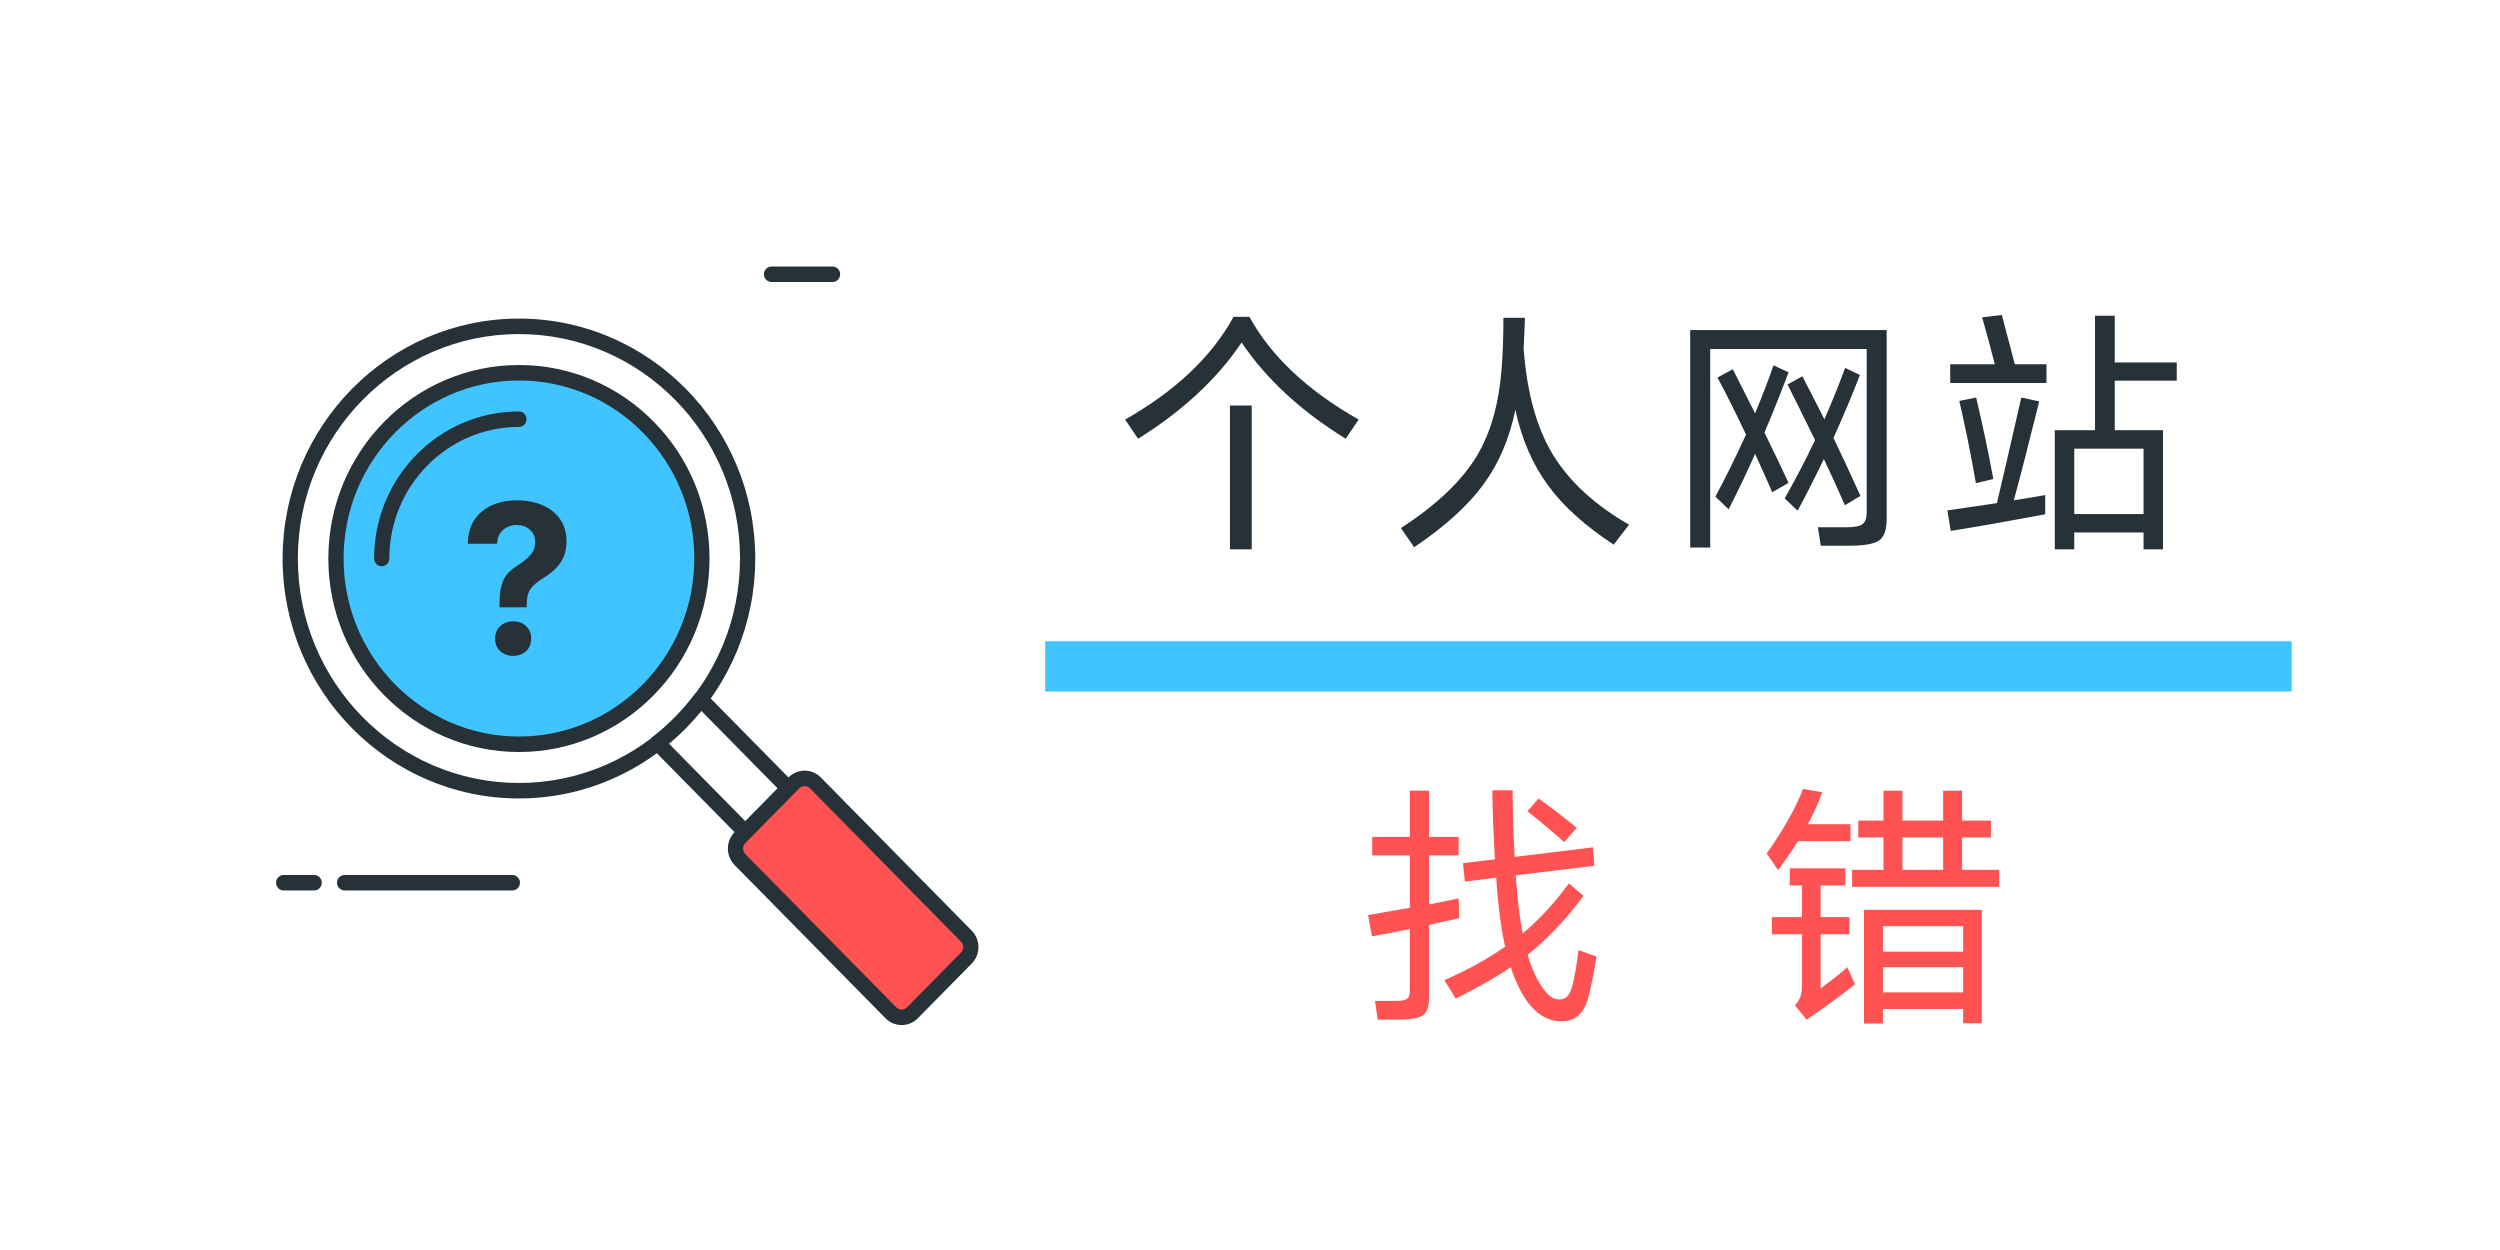
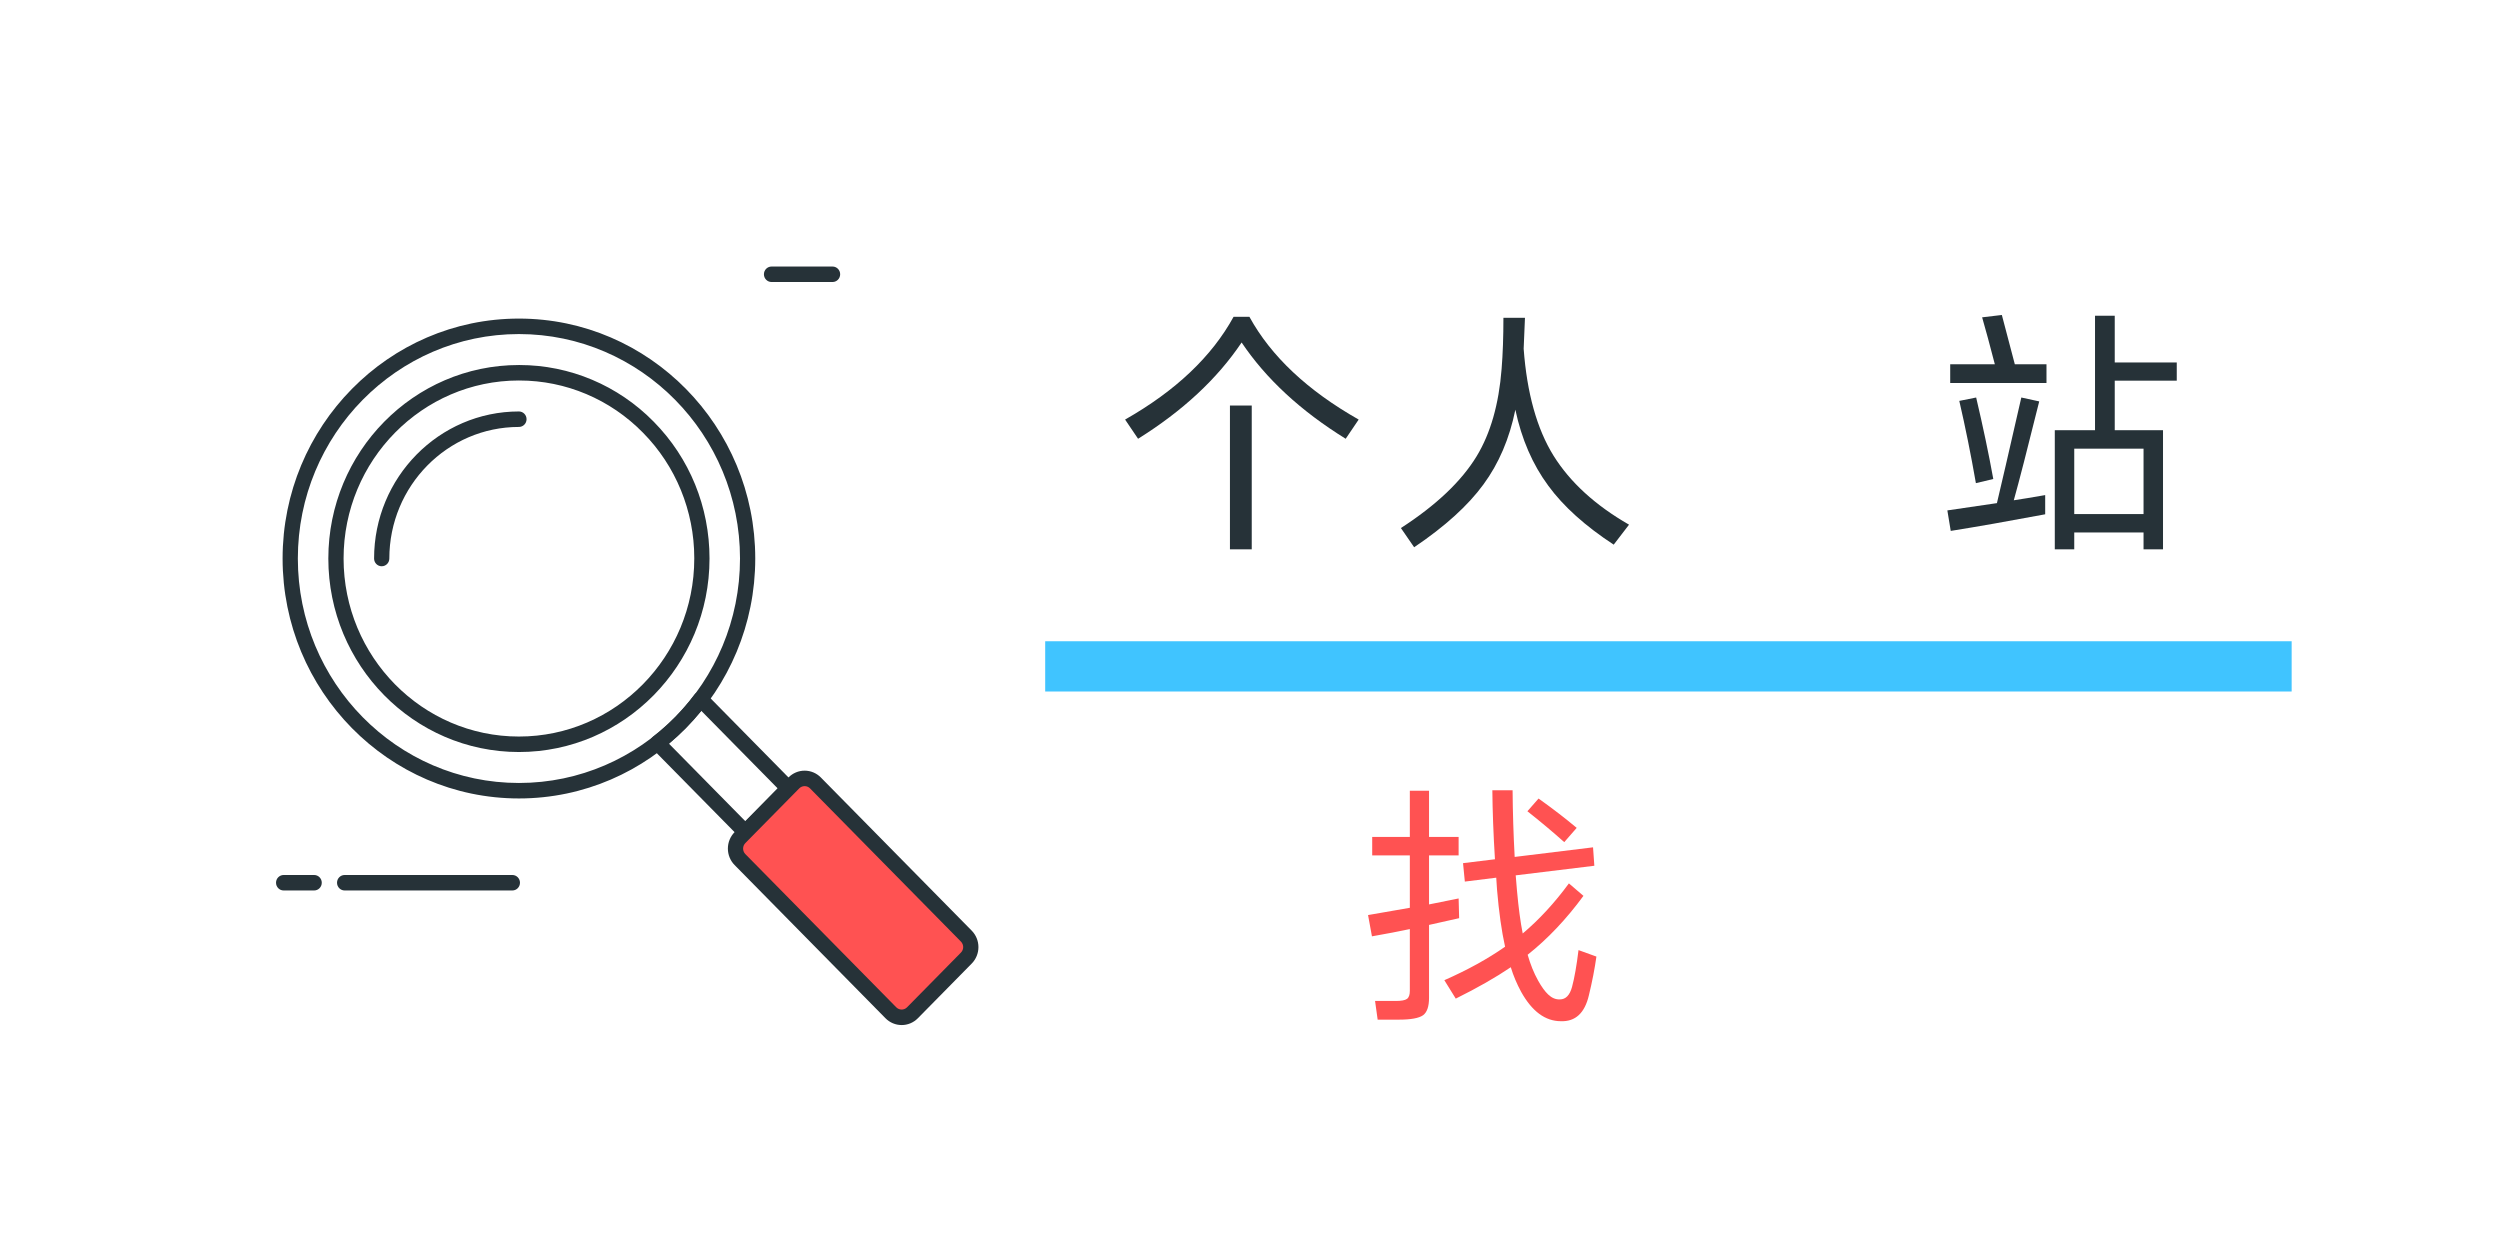
<svg xmlns="http://www.w3.org/2000/svg" xml:space="preserve" width="25.4mm" height="12.7mm" version="1.1" style="shape-rendering:geometricPrecision; text-rendering:geometricPrecision; image-rendering:optimizeQuality; fill-rule:evenodd; clip-rule:evenodd" viewBox="0 0 2540 1270" t="1732023186028" p-id="10719">
  <defs>
    <style type="text/css">
   
    .fil0 {fill:#40C4FF}
    .fil1 {fill:#263238;fill-rule:nonzero}
    .fil3 {fill:#40C4FF;fill-rule:nonzero}
    .fil2 {fill:#FF5252;fill-rule:nonzero}
   
  </style>
  </defs>
  <g id="圖層_x0020_1">
    <rect class="fil0" x="1061.92" y="651.51" width="1266.4" height="51.06" />
    <path class="fil1" d="M1249.62 558.12l0 -146.08 22.15 0 0 146.08 -22.15 0zm3.69 -236.25l16.08 0c21.97,40.08 58.98,74.88 111.01,104.41l-13.19 19.51c-45.7,-28.3 -80.94,-60.9 -105.73,-97.82 -24.78,36.92 -59.85,69.52 -105.2,97.82l-13.19 -19.51c51.33,-29.18 88.07,-63.98 110.22,-104.41z" />
    <path id="_1" class="fil1" d="M1548.04 354.3c3.34,45.18 13.45,81.39 30.32,108.63 16.88,27.07 42.45,50.45 76.73,70.14l-15.56 20.3c-29,-18.98 -51.15,-38.93 -66.44,-59.85 -16,-21.62 -27.16,-47.37 -33.49,-77.26 -5.97,29.36 -16.78,54.67 -32.43,75.94 -15.64,21.44 -39.11,42.71 -70.4,63.81l-13.45 -19.51c35.86,-23.21 61.53,-47.55 77,-73.04 14.06,-23.2 22.5,-52.73 25.31,-88.59 1.23,-15.3 1.84,-32.61 1.84,-51.95l21.89 0c-0.35,10.55 -0.79,21.01 -1.32,31.38z" />
-     <path id="_2" class="fil1" d="M1862.81 445c6.68,13.71 15.82,33.31 27.42,58.8l-15.82 9.49c-5.62,-13 -12.74,-28.65 -21.36,-46.93 -10.19,21.09 -19.07,38.58 -26.63,52.47l-13.18 -12.39c11.25,-19.87 21.53,-39.64 30.85,-59.33 -11.25,-23.03 -20.57,-41.83 -27.95,-56.42l15.03 -8.44c9.14,17.58 16.61,32.17 22.41,43.77 7.56,-17.23 14.59,-34.63 21.1,-52.21l15.02 7.12c-7.38,19.16 -16.34,40.52 -26.89,64.07zm-145.55 111.27l0 -220.95 199.6 0 0 191.68c0,10.9 -2.46,18.2 -7.38,21.89 -5.1,3.69 -15.12,5.54 -30.06,5.54l-29.53 0 -2.9 -18.72 28.74 0c8.26,0 13.8,-1.06 16.61,-3.17 2.81,-2.11 4.22,-6.15 4.22,-12.13l0 -165.85 -158.99 0 0 201.71 -20.31 0zm75.41 -116.8c10.02,20.39 18.2,37.44 24.53,51.15l-16.62 9.49c-1.58,-3.87 -7.38,-16.88 -17.4,-39.02 -7.56,17.22 -16.52,36.03 -26.89,56.42l-13.45 -12.92c10.2,-18.98 20.57,-39.99 31.11,-63.02 -10.54,-22.32 -20.21,-41.66 -29,-58l15.56 -8.44c7.55,14.94 15.11,29.88 22.67,44.82 8.09,-19.68 14.33,-35.94 18.72,-48.78l15.3 7.12c-8.27,21.8 -16.44,42.19 -24.53,61.18z" />
    <path id="_3" class="fil1" d="M2047.06 370.12l32.17 0 0 18.98 -97.82 0 0 -18.98 45.35 0c-5.1,-19.69 -9.4,-35.6 -12.92,-47.72l20.04 -2.38c4.39,16.7 8.79,33.4 13.18,50.1zm-1.05 138.16c8.26,-1.23 18.9,-2.98 31.9,-5.27l0 19.51c-37.44,7.03 -69.43,12.66 -95.97,16.88l-3.43 -20.83c16.87,-2.46 33.66,-4.93 50.36,-7.39 3.52,-14.59 11.78,-50.36 24.79,-107.31l18.19 3.96c-11.95,48.16 -20.57,81.64 -25.84,100.45zm-38.5 -17.4c-5.09,-29.18 -10.72,-57.04 -16.87,-83.58l17.14 -3.43c7.03,29.88 12.83,57.48 17.4,82.79l-17.67 4.22zm170.33 50.1l-70.4 0 0 17.14 -19.77 0 0 -121.03 40.87 0 0 -116.28 20.04 0 0 47.46 63.01 0 0 18.46 -63.01 0 0 50.36 49.04 0 0 121.03 -19.78 0 0 -17.14zm0 -18.72l0 -66.45 -70.4 0 0 66.45 70.4 0z" />
    <path class="fil2" d="M1451.9 939.72l0 74.09c0,8.79 -2.02,14.68 -6.06,17.67 -4.22,2.99 -12.39,4.48 -24.52,4.48l-21.62 0 -2.64 -18.98 21.09 0c5.63,0 9.41,-0.71 11.34,-2.11 1.94,-1.41 2.9,-4.13 2.9,-8.18l0 -62.75c-10.72,2.29 -23.55,4.75 -38.49,7.38l-3.96 -21.62c16.7,-2.81 30.85,-5.27 42.45,-7.38l0 -53.26 -38.23 0 0 -18.72 38.23 0 0 -46.93 19.51 0 0 46.93 30.06 0 0 18.72 -30.06 0 0 49.83c10.02,-1.93 20.04,-3.95 30.06,-6.06l0.53 20.04c-13.71,3.16 -23.91,5.45 -30.59,6.85zm137.38 -84.11c-11.61,-10.37 -24.09,-20.83 -37.44,-31.38l11.33 -12.91c14.07,10.01 26.99,19.95 38.76,29.79l-12.65 14.5zm-37.18 114.43c2.81,9.85 6.33,18.55 10.55,26.11 3.51,6.33 6.94,11.07 10.28,14.24 3.69,3.51 7.65,5.18 11.86,5.01 5.98,0 10.11,-4.22 12.4,-12.66 2.46,-9.14 4.65,-21.62 6.59,-37.44l18.19 6.59c-1.76,12.48 -4.31,25.58 -7.64,39.29 -4.22,18.1 -13.72,26.89 -28.48,26.36 -15.82,0 -29.27,-9.93 -40.34,-29.79 -4.4,-8.09 -7.91,-16.44 -10.55,-25.05 -15.29,10.37 -33.93,21.01 -55.9,31.9l-11.6 -18.72c23.56,-10.37 44.12,-21.7 61.7,-34.01 -3.52,-15.82 -6.24,-35.16 -8.17,-58.01 -0.36,-5.27 -0.62,-9.31 -0.8,-12.13l-31.9 3.96 -1.84 -18.72 32.43 -3.96c-1.59,-25.84 -2.46,-49.21 -2.64,-70.13l20.57 0c0.17,22.32 0.87,44.91 2.11,67.76l79.62 -9.75 1.32 18.72 -79.89 9.75c0.53,5.27 0.97,10.55 1.32,15.82 1.58,17.4 3.51,31.82 5.8,43.24 16.7,-14.06 32.34,-31.02 46.93,-50.88l14.77 12.65c-17.4,23.73 -36.3,43.68 -56.69,59.85z" />
-     <path id="_1_21" class="fil2" d="M1849.79 949.21l0 55.11c13.01,-9.84 22.06,-17.05 27.16,-21.62l7.65 17.4c-13.54,10.9 -29.89,22.85 -49.05,35.86l-11.86 -14.5c2.63,-2.99 4.48,-5.98 5.53,-8.96 1.06,-2.99 1.59,-6.51 1.59,-10.55l0 -52.74 -30.59 0 0 -17.4 30.59 0 0 -32.17 -12.4 0 0 -17.4 56.43 0 0 17.4 -25.05 0 0 32.17 29.27 0 0 17.4 -29.27 0zm-12.92 -111.79l43.24 0 0 17.14 -53.26 0c-5.27,8.43 -12.04,18.28 -20.3,29.53l-11.6 -16.88c17.22,-24.43 29.53,-46.31 36.91,-65.65l19.51 3.43c-3.34,9.49 -8.17,20.3 -14.5,32.43zm156.62 46.4l37.71 0 0 17.14 -149.5 0 0 -17.14 31.9 0 0 -32.95 -25.58 0 0 -17.14 25.58 0 0 -30.32 19.25 0 0 30.32 41.39 0 0 -30.32 19.25 0 0 30.32 29.27 0 0 17.14 -29.27 0 0 32.95zm-19.25 0l0 -32.95 -41.39 0 0 32.95 41.39 0zm20.31 141.33l-81.48 0 0 14.77 -19.25 0 0 -115.49 119.71 0 0 115.22 -18.98 0 0 -14.5zm0 -16.87l0 -25.58 -81.48 0 0 25.58 81.48 0zm0 -41.4l0 -25.84 -81.48 0 0 25.84 81.48 0z" />
    <g id="_2623632290368">
      <path class="fil1" d="M757.26 853.35c-0.01,0 0,0 0,0 2.05,0 4.02,-0.82 5.48,-2.3l43.82 -44.47c1.46,-1.48 2.28,-3.48 2.28,-5.57 0,-2.09 -0.82,-4.1 -2.28,-5.57l-89.27 -90.64c-1.46,-1.47 -3.43,-2.29 -5.48,-2.29 -2.41,0 -4.68,1.13 -6.16,3.06 -12.14,16.16 -26.44,30.67 -42.36,43.01 -1.92,1.47 -3.05,3.78 -3.05,6.23 0,2.1 0.82,4.1 2.29,5.58l89.27 90.63c1.42,1.49 3.38,2.33 5.42,2.33 0.01,0 0.03,0 0.03,0l0.01 0zm32.87 -52.35l-32.87 33.35 -77.66 -78.84c11.97,-9.99 22.99,-21.21 32.86,-33.35l77.65 78.84 0.02 0zm-6.23 -514.47l61.97 0c4.27,0 7.74,-3.52 7.74,-7.87 0,-4.34 -3.47,-7.86 -7.75,-7.86l-61.96 0c-4.28,0 -7.75,3.52 -7.75,7.86 0,4.35 3.47,7.87 7.75,7.87l0 0z" p-id="10720" />
      <path class="fil2" d="M806.55 795.44l-54.78 55.61c-2.91,2.95 -4.54,6.95 -4.54,11.12 0,4.17 1.63,8.18 4.54,11.12l153.35 155.69c2.9,2.95 6.84,4.61 10.95,4.61 4.11,0 8.05,-1.66 10.95,-4.61l54.78 -55.61c2.9,-2.95 4.54,-6.95 4.54,-11.12 0,-4.17 -1.64,-8.18 -4.54,-11.12l-153.35 -155.69c-2.9,-2.95 -6.84,-4.61 -10.95,-4.61 -4.11,0 -8.05,1.66 -10.95,4.61l0 0z" p-id="10723" />
      <path class="fil1" d="M916.1 1041.46c5.95,0 11.9,-2.3 16.44,-6.91l54.76 -55.61c4.35,-4.43 6.79,-10.43 6.79,-16.68 0,-6.26 -2.44,-12.26 -6.79,-16.68l-153.35 -155.69c-4.36,-4.42 -10.27,-6.9 -16.43,-6.9 -6.16,0 -12.07,2.48 -16.42,6.9l-54.78 55.59c-4.36,4.43 -6.8,10.44 -6.8,16.69 0,6.26 2.44,12.26 6.8,16.69l153.34 155.69c4.35,4.42 10.25,6.9 16.4,6.9 0.01,0 0.03,0 0.04,0l0 0.01zm-98.6 -242.76c0.01,0 0.02,0 0.03,0 2.04,0 4.01,0.82 5.45,2.29l153.35 155.69c1.45,1.47 2.27,3.48 2.27,5.56 0,2.09 -0.82,4.09 -2.27,5.56l-54.76 55.61c-1.45,1.48 -3.43,2.31 -5.49,2.31 -2.05,0 -4.03,-0.83 -5.48,-2.31l-153.35 -155.68c-1.44,-1.48 -2.26,-3.49 -2.26,-5.57 0,-2.09 0.82,-4.09 2.26,-5.57l54.78 -55.6c1.45,-1.47 3.42,-2.29 5.47,-2.29l0 0zm-290.27 12.53c132.4,0 240.11,-109.36 240.11,-243.77 0,-134.43 -107.71,-243.78 -240.11,-243.78 -132.4,0 -240.11,109.37 -240.11,243.78 0,134.41 107.71,243.77 240.11,243.77zm0 -471.82c123.85,0 224.62,102.3 224.62,228.05 0,125.74 -100.77,228.05 -224.62,228.05 -123.85,0 -224.62,-102.31 -224.62,-228.05 0,-125.75 100.77,-228.05 224.62,-228.05z" p-id="10724" />
-       <path class="fil3" d="M341.34 567.46c0,104.22 83.23,188.73 185.89,188.73 102.66,0 185.89,-84.51 185.89,-188.73 0,-104.23 -83.23,-188.74 -185.89,-188.74 -102.66,0 -185.89,84.51 -185.89,188.74z" p-id="10725" />
      <path class="fil1" d="M527.23 764.05c106.78,0 193.64,-88.18 193.64,-196.59 0,-52.52 -20.14,-101.9 -56.71,-139.02 -36.09,-36.83 -85.23,-57.58 -136.42,-57.58 -0.14,0 -0.36,0 -0.5,0l-0.01 0c-106.78,0 -193.64,88.18 -193.64,196.6 0,108.41 86.88,196.59 193.64,196.59zm0.02 -377.46c0.15,0 0.33,0 0.48,0 47.1,0 92.27,19.08 125.48,52.97 33.36,33.7 52.17,79.6 52.17,127.41 0,0.15 0,0.33 0,0.48 0,99.73 -79.92,180.87 -178.15,180.87 -98.23,0 -178.15,-81.14 -178.15,-180.87 0,-99.73 79.92,-180.87 178.16,-180.87l0.01 0.01z" p-id="10726" />
      <path class="fil1" d="M387.81 575.32c4.28,0 7.75,-3.52 7.75,-7.86 0,-73.72 59.06,-133.69 131.67,-133.69 4.28,0 7.75,-3.52 7.75,-7.86 0,-4.35 -3.47,-7.87 -7.75,-7.87 -81.14,0 -147.16,67.03 -147.16,149.42 0,4.34 3.46,7.86 7.74,7.86zm-99.62 329.4l30.98 0c4.28,0 7.75,-3.52 7.75,-7.87 0,-4.34 -3.47,-7.86 -7.75,-7.86l-30.98 0c-4.28,0 -7.75,3.52 -7.75,7.86 0,4.35 3.47,7.87 7.75,7.87l0 0zm61.96 0l170.41 0c4.27,0 7.74,-3.52 7.74,-7.87 0,-4.34 -3.47,-7.86 -7.74,-7.86l-170.41 0c-4.27,0 -7.74,3.52 -7.74,7.86 0,4.35 3.47,7.87 7.74,7.87l0 0z" p-id="10727" />
    </g>
-     <path class="fil1" d="M507.46 617.05l0 -2.47c0,-8.75 0.78,-15.63 2.33,-20.68 1.52,-5.04 3.78,-9.03 6.74,-11.99 2.96,-2.96 6.56,-5.75 10.76,-8.36 4.62,-2.97 8.5,-6.25 11.68,-9.77 3.17,-3.57 4.76,-7.84 4.76,-12.88 0,-5.36 -1.84,-9.63 -5.47,-12.81 -3.67,-3.17 -8.11,-4.76 -13.33,-4.76 -5.05,0 -9.53,1.62 -13.52,4.87 -3.95,3.25 -6.06,7.97 -6.35,14.25l-29.77 0c0.14,-9.91 2.47,-18.17 6.98,-24.69 4.52,-6.56 10.52,-11.43 18,-14.64 7.48,-3.18 15.73,-4.8 24.76,-4.8 9.91,0 18.66,1.66 26.25,4.97 7.58,3.28 13.51,8.05 17.81,14.26 4.31,6.2 6.46,13.65 6.46,22.33 0,8.75 -2.05,16.05 -6.21,21.94 -4.13,5.89 -9.74,10.94 -16.83,15.17 -5.99,3.56 -10.37,7.2 -13.19,10.9 -2.79,3.67 -4.16,9.24 -4.16,16.69l0 2.47 -27.7 0zm13.94 49.32c-5.36,0 -9.77,-1.63 -13.23,-4.87 -3.46,-3.25 -5.15,-7.45 -5.15,-12.63 0,-5.22 1.69,-9.46 5.15,-12.7 3.46,-3.25 7.87,-4.87 13.23,-4.87 5.36,0 9.77,1.62 13.19,4.87 3.39,3.24 5.12,7.48 5.12,12.7 0,5.18 -1.73,9.38 -5.12,12.63 -3.42,3.24 -7.83,4.87 -13.19,4.87z" />
  </g>
</svg>